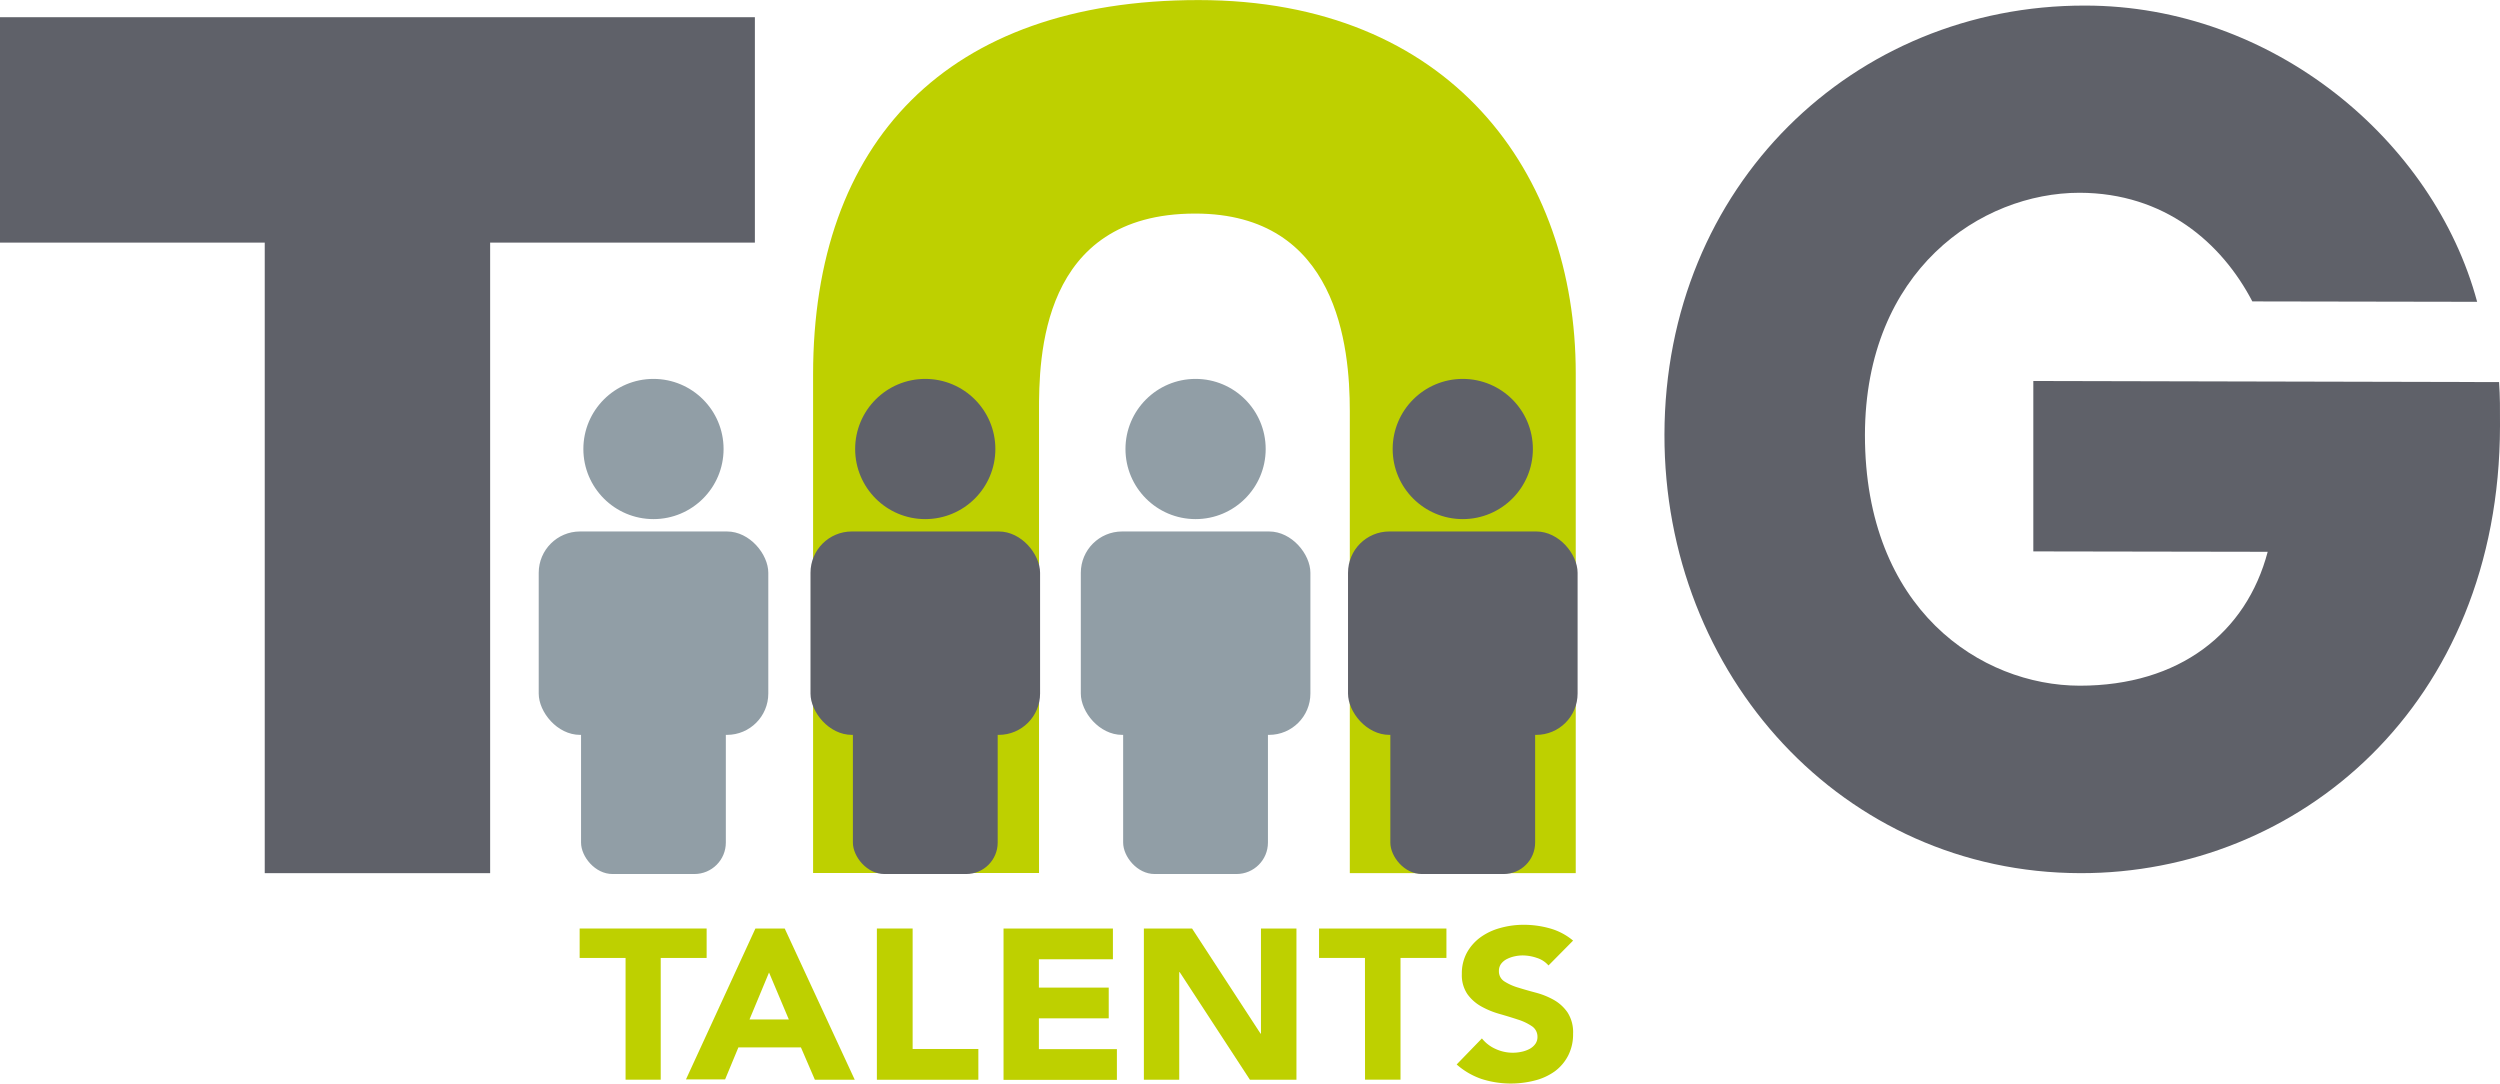
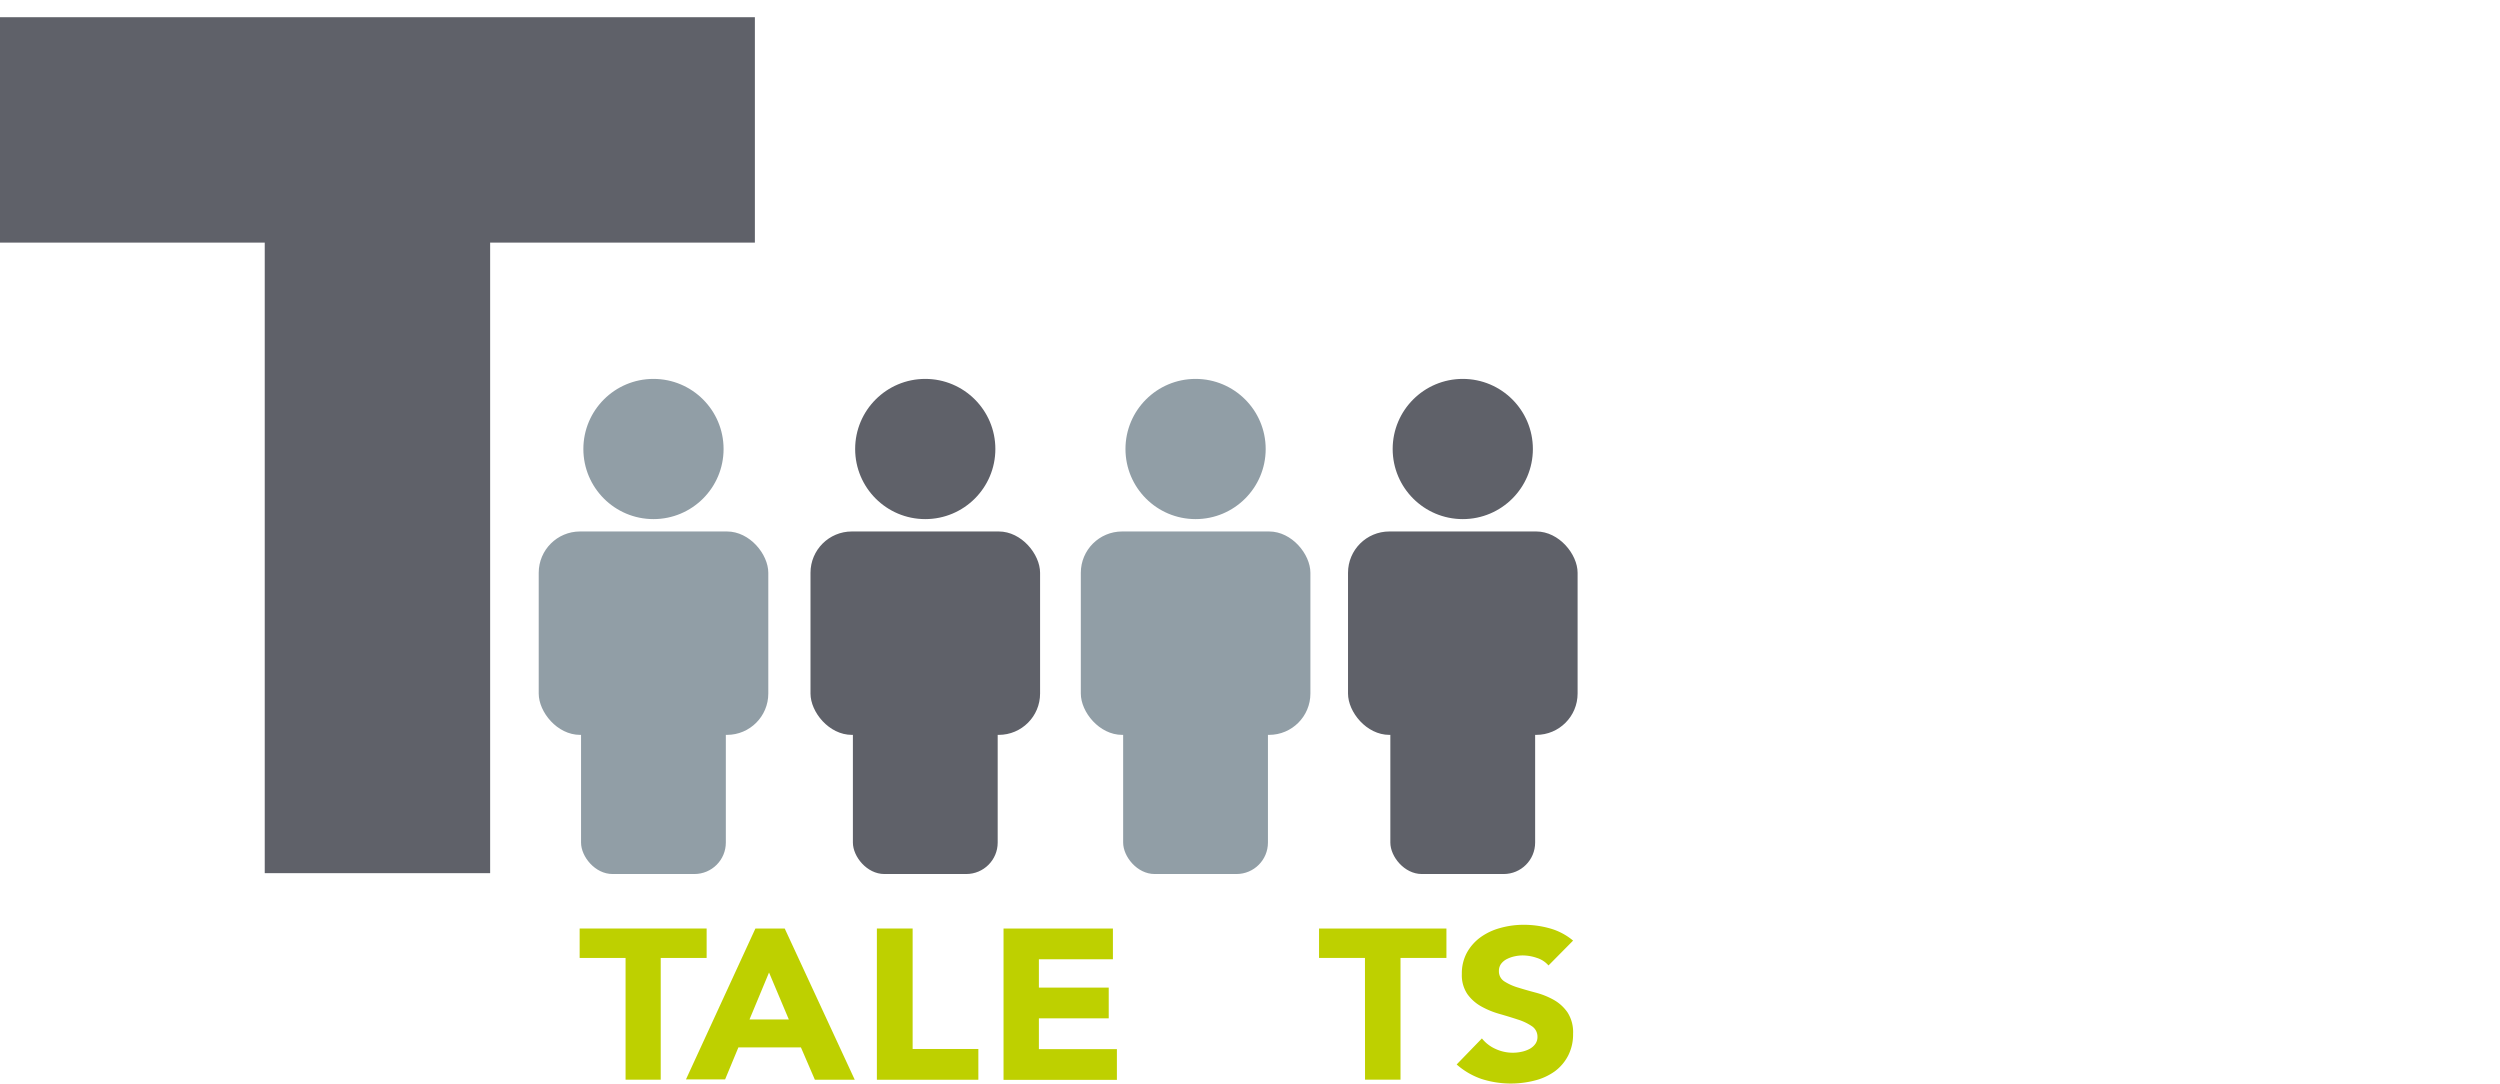
<svg xmlns="http://www.w3.org/2000/svg" id="Lager_1" data-name="Lager 1" viewBox="0 0 376.22 163.06">
  <defs>
    <style>.cls-1{fill:#bed000;}.cls-2{fill:#5f6169;}.cls-3{fill:#919ea6;}</style>
  </defs>
  <title>TNG_Talents</title>
  <path class="cls-1" d="M326.8,360.54h-6.91v-4.43H339v4.43h-6.91v18.32H326.8Z" transform="translate(-232.66 -216.38)" />
  <path class="cls-1" d="M346.34,356.11h4.41l10.54,22.76h-6L353.19,374h-9.41l-2,4.82h-5.89Zm2.05,6.62-2.94,7.07h5.92Z" transform="translate(-232.66 -216.38)" />
  <path class="cls-1" d="M364.62,356.11H370v18.13h9.89v4.63H364.62Z" transform="translate(-232.66 -216.38)" />
  <path class="cls-1" d="M383.68,356.11h16.46v4.63H389V365h10.51v4.63H389v4.63h11.74v4.63H383.68Z" transform="translate(-232.66 -216.38)" />
-   <path class="cls-1" d="M404.8,356.11h7.25l10.3,15.81h.07V356.11h5.34v22.76h-7l-10.57-16.2h-.07v16.2H404.8Z" transform="translate(-232.66 -216.38)" />
  <path class="cls-1" d="M438.07,360.54h-6.91v-4.43h19.17v4.43h-6.91v18.32h-5.34Z" transform="translate(-232.66 -216.38)" />
  <path class="cls-1" d="M465.69,361.67a3.83,3.83,0,0,0-1.76-1.14,6.71,6.71,0,0,0-2.11-.37,5.88,5.88,0,0,0-1.2.13,4.81,4.81,0,0,0-1.16.4,2.49,2.49,0,0,0-.89.72,1.75,1.75,0,0,0-.34,1.09,1.78,1.78,0,0,0,.82,1.57,8,8,0,0,0,2.07.93q1.25.39,2.69.77a11.48,11.48,0,0,1,2.69,1.09,6.2,6.2,0,0,1,2.07,1.9,5.5,5.5,0,0,1,.82,3.18,7,7,0,0,1-.75,3.31,6.82,6.82,0,0,1-2,2.35,8.89,8.89,0,0,1-3,1.38,14.5,14.5,0,0,1-8-.22,11.12,11.12,0,0,1-3.77-2.19l3.8-3.92a5.47,5.47,0,0,0,2.07,1.59,6.17,6.17,0,0,0,3.9.42,4.46,4.46,0,0,0,1.2-.43,2.53,2.53,0,0,0,.86-.74,1.76,1.76,0,0,0,.33-1.06,1.89,1.89,0,0,0-.84-1.62,8,8,0,0,0-2.11-1q-1.27-.42-2.74-.84a12.68,12.68,0,0,1-2.74-1.12,6.45,6.45,0,0,1-2.11-1.86,5.09,5.09,0,0,1-.84-3.05,6.5,6.5,0,0,1,.77-3.21,7.1,7.1,0,0,1,2.05-2.31,9.17,9.17,0,0,1,3-1.4,12.88,12.88,0,0,1,3.46-.47,14.42,14.42,0,0,1,4,.55,9.33,9.33,0,0,1,3.46,1.83Z" transform="translate(-232.66 -216.38)" />
-   <path class="cls-1" d="M412.52,248.52c21.46,0,23.27,20.06,23.27,29.71v69.55h34V272.56c0-30.18-18.85-56.17-56.77-56.17s-58,21.42-58,56.37v75h34v-69.3C389,270.29,389.21,248.52,412.52,248.52Z" transform="translate(-232.66 -216.38)" />
-   <path class="cls-2" d="M608.74,273.88c.15,2.21.15,4.08.14,6.62-.07,42.1-30.44,67.34-63.15,67.28-35.74-.06-62.65-29.82-62.59-66,.07-37.52,28.52-64.63,63.3-64.56,28.25,0,52.47,20.3,59,44.58l-33.83-.06c-4.61-8.83-13.21-16.32-26-16.35-14.83,0-32.25,11.66-32.3,36.44,0,26.31,17.49,37.72,32.32,37.74,15,0,25.07-7.93,28.29-20.15l-35.27-.06,0-25.64Z" transform="translate(-232.66 -216.38)" />
  <polygon class="cls-2" points="113.6 2.59 0 2.59 0 36.51 39.84 36.51 39.84 131.4 73.76 131.4 73.76 36.51 113.6 36.51 113.6 2.59" />
  <rect class="cls-2" x="121.97" y="79.98" width="34.55" height="30.61" rx="6.22" ry="6.22" />
  <rect class="cls-2" x="128.35" y="99.92" width="21.79" height="31.61" rx="4.73" ry="4.73" />
  <circle class="cls-2" cx="139.24" cy="67.57" r="10.55" />
  <rect class="cls-3" x="81.07" y="79.98" width="34.55" height="30.61" rx="6.22" ry="6.22" />
  <rect class="cls-3" x="87.44" y="99.92" width="21.79" height="31.61" rx="4.73" ry="4.73" />
  <circle class="cls-3" cx="98.34" cy="67.57" r="10.55" />
  <rect class="cls-2" x="202.86" y="79.98" width="34.55" height="30.61" rx="6.22" ry="6.22" />
  <rect class="cls-2" x="209.23" y="99.92" width="21.79" height="31.61" rx="4.73" ry="4.73" />
  <circle class="cls-2" cx="220.13" cy="67.57" r="10.55" />
  <rect class="cls-3" x="162.65" y="79.98" width="34.55" height="30.61" rx="6.22" ry="6.22" />
  <rect class="cls-3" x="169.02" y="99.92" width="21.79" height="31.61" rx="4.73" ry="4.73" />
  <circle class="cls-3" cx="179.92" cy="67.57" r="10.55" />
</svg>